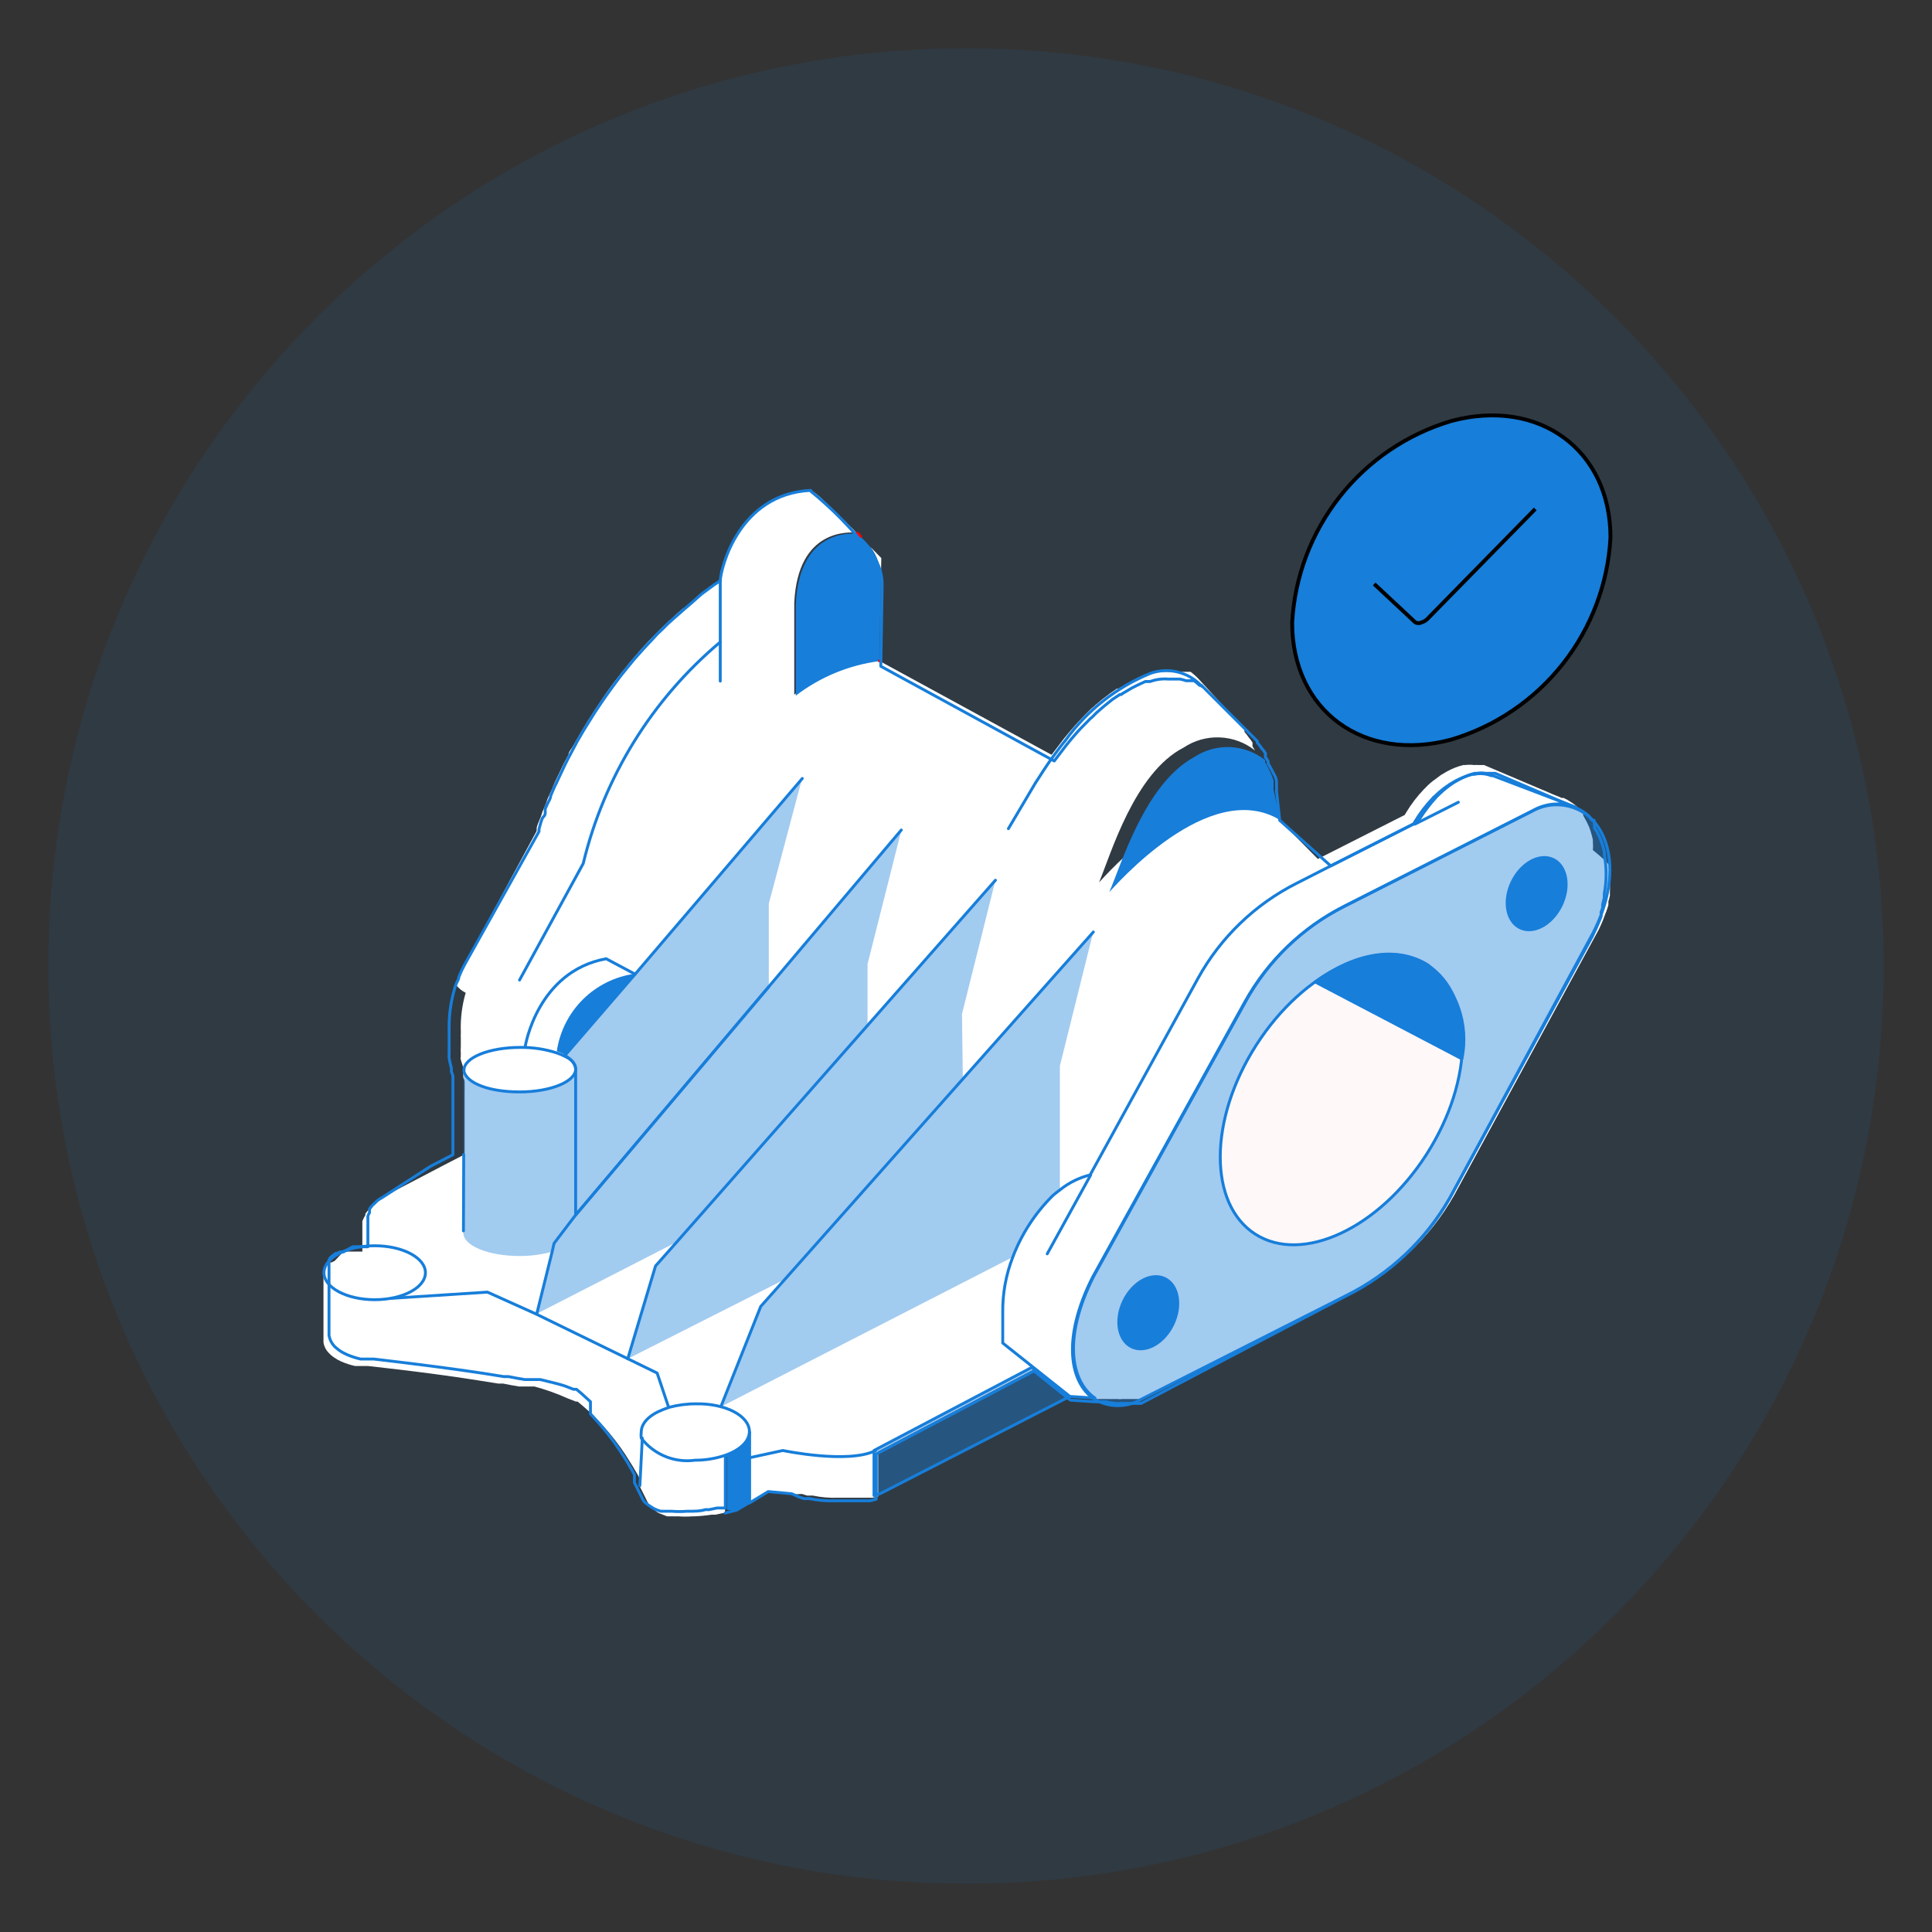
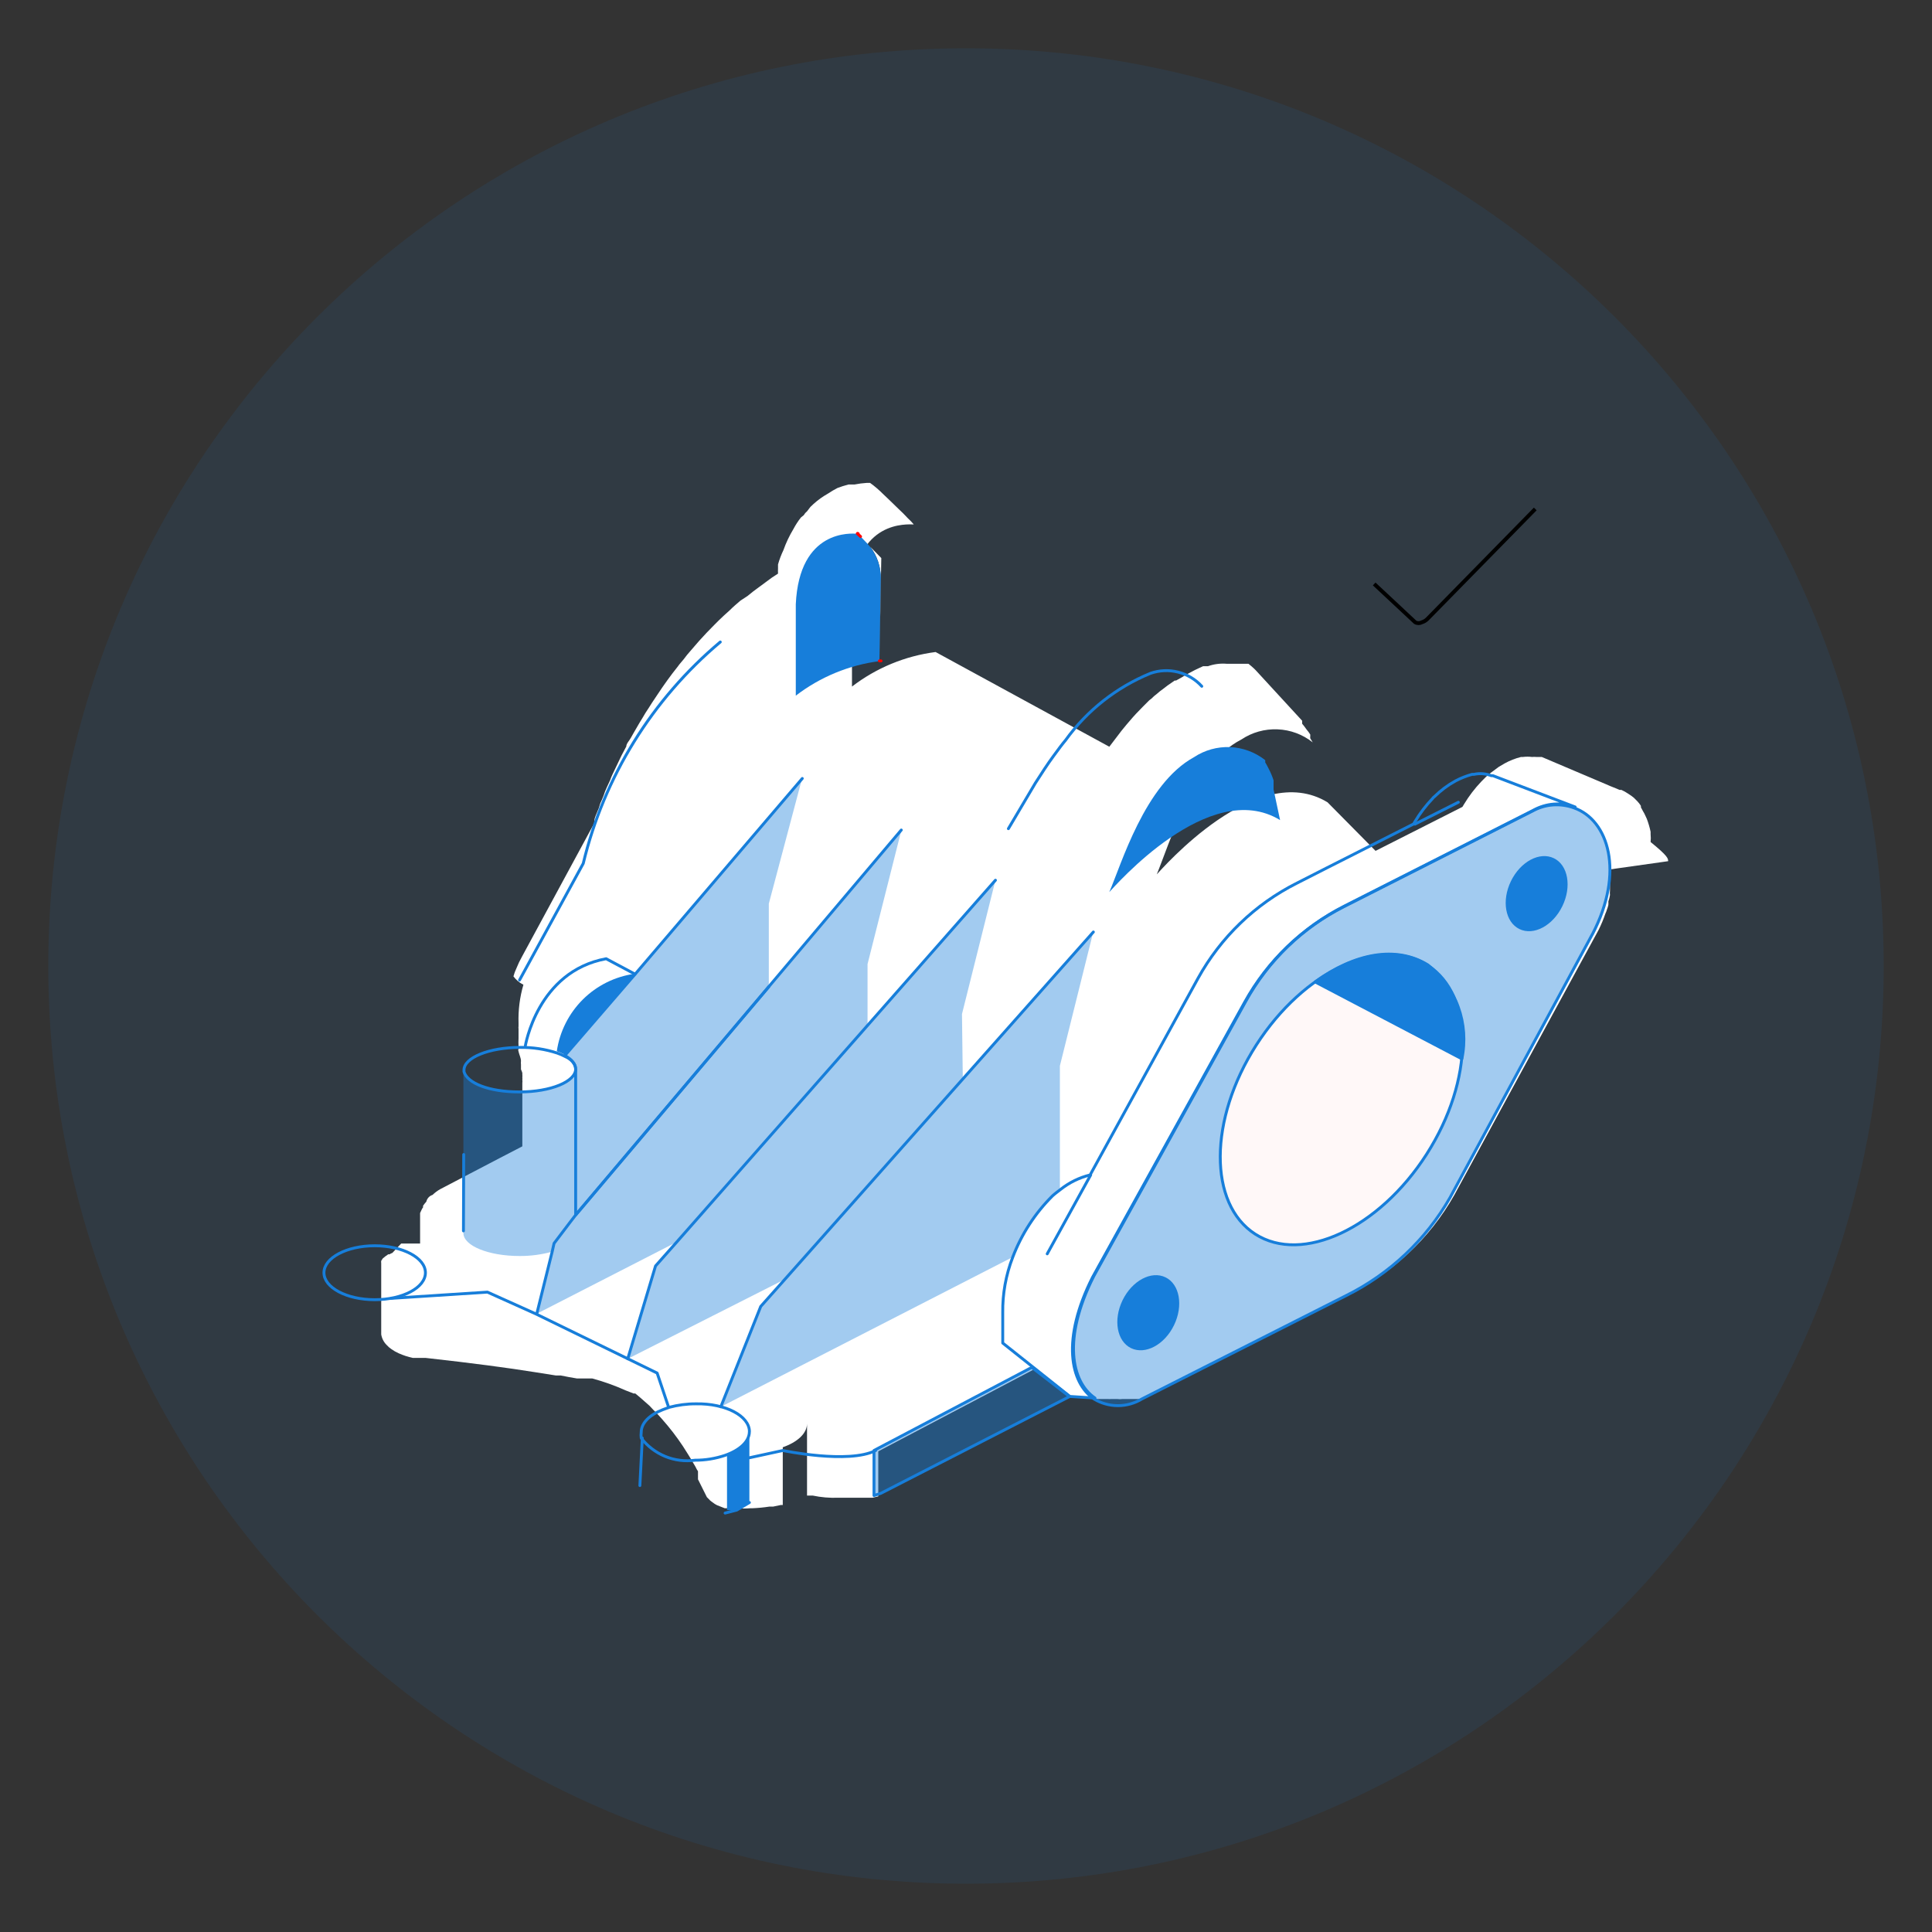
<svg xmlns="http://www.w3.org/2000/svg" id="Layer_1" data-name="Layer 1" viewBox="0 0 500 500">
  <rect x="0" y="0" width="500" height="500" fill="#333333" stroke="none" />
  <defs>
    <style>      .cls-1 {        fill: #fff;      }      .cls-2 {        stroke: #177eda;      }      .cls-2, .cls-3, .cls-4 {        fill: none;      }      .cls-2, .cls-4 {        stroke-linecap: round;        stroke-linejoin: round;        stroke-width: .75px;      }      .cls-5 {        fill: #fff8f8;      }      .cls-3, .cls-6 {        stroke: #000;        stroke-miterlimit: 10;      }      .cls-7 {        opacity: .8;      }      .cls-7, .cls-8, .cls-9, .cls-10, .cls-6 {        fill: #177eda;      }      .cls-8 {        opacity: .1;      }      .cls-10 {        opacity: .4;      }      .cls-4 {        stroke: red;      }    </style>
  </defs>
  <path class="cls-8" d="m487.5,250c0-131.17-106.33-237.5-237.5-237.5S12.5,118.83,12.5,250s106.33,237.5,237.5,237.5,237.5-106.33,237.5-237.5Z" />
  <path class="cls-1" d="m228.08,144.43l-.49,26.67.35-21.36c.05-2.98-.91-5.88-2.72-8.24l2.86,2.93Z" />
-   <path class="cls-1" d="m416.66,225v2.09c.03.35.03.7,0,1.05.03.14.03.28,0,.42v2.02c-.05.35-.05.7,0,1.05-.09.57-.23,1.13-.42,1.68.03.3.03.61,0,.91-.09.38-.2.76-.35,1.12-.11.38-.25.76-.42,1.12-.49,1.43-1.07,2.83-1.75,4.19l-.49.91-36.86,67.72c-6.42,11.36-16.2,20.46-28,26.04l-52.92,26.74h-4.89c-.49.07-.98.07-1.47,0h-1.33c-.39.03-.79.03-1.19,0h-2.58l-6.49-.42-9.36-7.54-40.84,21.5v11.66l-1.47.35h-8.87c-2.23.09-4.45-.1-6.63-.56h-1.47l-1.33-.42-2.72.14-6.07-.56-4.82,2.93v-18.64c0,2.58-2.51,4.82-6.28,6.14v14.94h-.49l-2.02.42h-.98c-1.43.22-2.88.36-4.33.42h-.56c-1.25.1-2.52.1-3.77,0-.49.03-.98.03-1.47,0h-1.4l-1.96-.77-.63-.35-.77-.56c-.29-.19-.55-.43-.77-.7l-.49-.49-2.3-4.61v-2.09l-.35-.56c-.16-.36-.35-.71-.56-1.05l-.42-.7c-.7-1.26-1.61-2.65-2.58-4.19-1.63-2.45-3.42-4.78-5.38-6.98-.7-.77-1.4-1.61-2.16-2.3l-1.12-1.19-2.37-2.09-1.26-1.05c-.14-.05-.28-.05-.42,0l-2.16-.84c-2.78-1.25-5.65-2.27-8.59-3.07h-3.98l-2.02-.35-2.16-.42h-1.26l-5.31-.84c-6.98-1.12-16.34-2.37-28.35-3.7h-3.35c-1.25-.27-2.46-.67-3.63-1.19l-.98-.49-.98-.63-.63-.49-.56-.56c-.74-.73-1.23-1.69-1.4-2.72v-18.43c-.03-.21-.03-.42,0-.63l.42-.63c.44-.38.91-.73,1.4-1.05h.35c.21-.16.45-.28.7-.35l2.3-2.44h4.89v-7.89l.42-.91c.09-.2.21-.39.35-.56v-.42c.26-.37.54-.72.84-1.05.09-.41.29-.78.57-1.09.28-.31.64-.53,1.04-.66.62-.61,1.33-1.13,2.09-1.54l15.36-8.03,5.79-3v-16.41c.04-.25.04-.51,0-.77.03-.21.03-.42,0-.63.03-.26.03-.51,0-.77t0-.42c-.09-.31-.2-.62-.35-.91v-1.26c-.04-.3-.04-.61,0-.91,0-.77-.42-1.54-.63-2.44s0-.42,0-.63c-.03-.23-.03-.47,0-.7-.04-.72-.04-1.44,0-2.16v-2.37c-.04-.23-.04-.47,0-.7v-.77c-.11-3.37.31-6.74,1.26-9.98-1.02-.5-1.91-1.24-2.58-2.16.19-.72.45-1.42.77-2.09.42-1.06.91-2.08,1.47-3.07l18.71-34.56v-.63c0-.63.56-1.75,1.12-3.14l.42-1.33c.13-.25.25-.51.35-.77l.49-1.19c.23-.74.51-1.46.84-2.16l.84-1.81c.18-.52.39-1.04.63-1.54l2.3-4.82.63-1.19.63-1.19c0-.77.84-1.54,1.26-2.37l.63-1.12,1.54-2.65.77-1.26c.49-.84.98-1.68,1.61-2.58l.84-1.33,1.4-2.09c1.61-2.44,3.35-4.89,5.31-7.33.42-.63.98-1.19,1.47-1.81.57-.78,1.17-1.52,1.81-2.23l2.23-2.58c1.26-1.4,2.51-2.72,3.84-4.05l1.26-1.26,1.4-1.33,1.4-1.26c.91-.91,1.89-1.75,2.79-2.51l1.82-1.19c.98-.84,2.02-1.61,3.07-2.37l3.21-2.37,1.61-1.05c-.02-.44-.02-.88,0-1.33v-1.05c.36-1.27.83-2.51,1.4-3.7.67-1.9,1.54-3.72,2.58-5.45.56-1.06,1.21-2.06,1.95-3l.77-.63c.19-.35.45-.66.77-.91l.91-1.19c1.08-1.08,2.27-2.04,3.56-2.86l1.05-.63c.76-.51,1.56-.98,2.37-1.4l1.4-.49,1.47-.42h1.54c1.06-.21,2.13-.35,3.21-.42h.84c1.22.88,2.36,1.86,3.42,2.93l1.47,1.4,2.44,2.37c.84.77,1.68,1.61,2.44,2.44.55.5,1.06,1.04,1.54,1.61-1.54,0-15.08-1.26-15.99,18.22v23.74c6.3-4.84,13.77-7.92,21.64-8.94l44.96,24.51,3.14-4.12,1.26-1.54.84-.98c1.12-1.33,2.23-2.51,3.35-3.63l.77-.77.42-.42.56-.56.63-.49c.36-.39.76-.74,1.19-1.05l.91-.77,1.12-.84.91-.7,1.82-1.26h.35l1.75-.98c.32-.26.67-.47,1.05-.63l.91-.49,1.19-.63,1.19-.56.91-.42h1.26c1.54-.55,3.19-.76,4.82-.63h5.65l.77.63.7.63.42.42,12.01,13.06v.77c.4.47.77.96,1.12,1.47.36.42.69.86.98,1.33v.42c-.02.19-.02.37,0,.56l.63,1.05c-2.6-2.06-5.78-3.24-9.09-3.37-3.31-.14-6.58.77-9.34,2.61-12.78,6.56-18.85,27.58-21.92,34.91,1.33-1.33,25.83-29.81,44.19-18.64l12.43,12.57,22.48-11.38.42-.7c1.27-2.11,2.77-4.08,4.47-5.86l.56-.56c.76-.81,1.6-1.54,2.51-2.16l1.4-1.05,1.54-.91c1.34-.74,2.77-1.31,4.26-1.68h.49c.79-.1,1.59-.1,2.37,0,.37-.04.75-.04,1.12,0h1.4l13.96,5.93,2.65,1.12,1.12.49,1.4.56.98.42h.49c.61.27,1.19.6,1.75.98l.84.56.63.49.42.42.49.49.42.49c.18.22.34.45.49.7.03.11.03.23,0,.35l.56,1.05c.21.33.4.68.56,1.05l.42.91c.41,1.09.74,2.21.98,3.35v.63c.07.67.07,1.35,0,2.02,4.47,3.63,4.54,4.26,4.54,4.96Z" />
+   <path class="cls-1" d="m416.66,225v2.09c.03.35.03.7,0,1.05.03.14.03.28,0,.42v2.02c-.05.35-.05.7,0,1.05-.09.57-.23,1.13-.42,1.68.03.3.03.61,0,.91-.09.38-.2.76-.35,1.12-.11.38-.25.76-.42,1.12-.49,1.43-1.07,2.83-1.75,4.19l-.49.91-36.86,67.72c-6.42,11.36-16.2,20.46-28,26.04l-52.92,26.74h-4.89c-.49.07-.98.07-1.47,0h-1.33c-.39.03-.79.03-1.19,0h-2.58l-6.49-.42-9.36-7.54-40.84,21.5v11.66l-1.47.35h-8.87c-2.23.09-4.45-.1-6.63-.56h-1.47v-18.64c0,2.58-2.51,4.82-6.28,6.14v14.94h-.49l-2.02.42h-.98c-1.43.22-2.88.36-4.33.42h-.56c-1.25.1-2.52.1-3.77,0-.49.03-.98.03-1.47,0h-1.4l-1.96-.77-.63-.35-.77-.56c-.29-.19-.55-.43-.77-.7l-.49-.49-2.3-4.61v-2.09l-.35-.56c-.16-.36-.35-.71-.56-1.05l-.42-.7c-.7-1.26-1.61-2.65-2.58-4.19-1.63-2.45-3.42-4.78-5.38-6.98-.7-.77-1.4-1.61-2.16-2.3l-1.12-1.19-2.37-2.09-1.26-1.05c-.14-.05-.28-.05-.42,0l-2.16-.84c-2.78-1.25-5.65-2.27-8.59-3.07h-3.98l-2.02-.35-2.16-.42h-1.26l-5.31-.84c-6.98-1.12-16.34-2.37-28.35-3.7h-3.35c-1.25-.27-2.46-.67-3.63-1.19l-.98-.49-.98-.63-.63-.49-.56-.56c-.74-.73-1.23-1.69-1.4-2.72v-18.43c-.03-.21-.03-.42,0-.63l.42-.63c.44-.38.91-.73,1.4-1.05h.35c.21-.16.45-.28.7-.35l2.3-2.44h4.89v-7.89l.42-.91c.09-.2.21-.39.35-.56v-.42c.26-.37.54-.72.84-1.05.09-.41.29-.78.57-1.09.28-.31.64-.53,1.04-.66.62-.61,1.33-1.13,2.09-1.54l15.36-8.03,5.79-3v-16.41c.04-.25.04-.51,0-.77.03-.21.03-.42,0-.63.03-.26.03-.51,0-.77t0-.42c-.09-.31-.2-.62-.35-.91v-1.26c-.04-.3-.04-.61,0-.91,0-.77-.42-1.54-.63-2.44s0-.42,0-.63c-.03-.23-.03-.47,0-.7-.04-.72-.04-1.44,0-2.16v-2.37c-.04-.23-.04-.47,0-.7v-.77c-.11-3.37.31-6.74,1.26-9.98-1.02-.5-1.91-1.24-2.58-2.16.19-.72.45-1.42.77-2.09.42-1.06.91-2.08,1.47-3.07l18.71-34.56v-.63c0-.63.56-1.75,1.12-3.14l.42-1.33c.13-.25.25-.51.35-.77l.49-1.19c.23-.74.51-1.46.84-2.16l.84-1.81c.18-.52.39-1.04.63-1.54l2.3-4.82.63-1.19.63-1.19c0-.77.84-1.54,1.26-2.37l.63-1.12,1.54-2.65.77-1.26c.49-.84.98-1.68,1.61-2.58l.84-1.33,1.4-2.09c1.61-2.44,3.35-4.89,5.31-7.33.42-.63.98-1.19,1.47-1.81.57-.78,1.17-1.52,1.81-2.23l2.23-2.58c1.26-1.4,2.51-2.72,3.84-4.05l1.26-1.26,1.4-1.33,1.4-1.26c.91-.91,1.89-1.75,2.79-2.51l1.82-1.19c.98-.84,2.02-1.61,3.07-2.37l3.21-2.37,1.61-1.05c-.02-.44-.02-.88,0-1.33v-1.05c.36-1.27.83-2.51,1.4-3.7.67-1.9,1.54-3.72,2.58-5.45.56-1.06,1.21-2.06,1.95-3l.77-.63c.19-.35.45-.66.77-.91l.91-1.19c1.08-1.08,2.27-2.04,3.56-2.86l1.05-.63c.76-.51,1.56-.98,2.37-1.4l1.4-.49,1.47-.42h1.54c1.06-.21,2.13-.35,3.21-.42h.84c1.22.88,2.36,1.86,3.42,2.93l1.47,1.4,2.44,2.37c.84.77,1.68,1.61,2.44,2.44.55.5,1.06,1.04,1.54,1.61-1.54,0-15.08-1.26-15.99,18.22v23.74c6.3-4.84,13.77-7.92,21.64-8.94l44.96,24.51,3.14-4.12,1.26-1.54.84-.98c1.12-1.33,2.23-2.51,3.35-3.63l.77-.77.42-.42.56-.56.63-.49c.36-.39.76-.74,1.19-1.05l.91-.77,1.12-.84.91-.7,1.82-1.26h.35l1.75-.98c.32-.26.67-.47,1.05-.63l.91-.49,1.19-.63,1.19-.56.91-.42h1.26c1.54-.55,3.19-.76,4.82-.63h5.65l.77.63.7.63.42.42,12.01,13.06v.77c.4.47.77.96,1.12,1.47.36.42.69.86.98,1.33v.42c-.02.19-.02.37,0,.56l.63,1.05c-2.6-2.06-5.78-3.24-9.09-3.37-3.31-.14-6.58.77-9.34,2.61-12.78,6.56-18.85,27.58-21.92,34.91,1.33-1.33,25.83-29.81,44.19-18.64l12.43,12.57,22.48-11.38.42-.7c1.27-2.11,2.77-4.08,4.47-5.86l.56-.56c.76-.81,1.6-1.54,2.51-2.16l1.4-1.05,1.54-.91c1.34-.74,2.77-1.31,4.26-1.68h.49c.79-.1,1.59-.1,2.37,0,.37-.04.75-.04,1.12,0h1.4l13.96,5.93,2.65,1.12,1.12.49,1.4.56.98.42h.49c.61.27,1.19.6,1.75.98l.84.56.63.49.42.42.49.49.42.49c.18.22.34.45.49.7.03.11.03.23,0,.35l.56,1.05c.21.33.4.68.56,1.05l.42.91c.41,1.09.74,2.21.98,3.35v.63c.07.67.07,1.35,0,2.02,4.47,3.63,4.54,4.26,4.54,4.96Z" />
  <path class="cls-2" d="m260.97,214.46l6.98-11.8c1.61-2.51,3.14-4.89,4.68-6.98,1.54-2.09,2.09-2.86,3.14-4.12,5.57-7.71,13.19-13.71,21.99-17.31,2.3-.8,4.78-.91,7.13-.31,2.36.6,4.49,1.87,6.13,3.67" />
  <path class="cls-10" d="m412.12,241.75l-36.86,68.21c-6.25,10.92-15.61,19.74-26.88,25.34l-52.85,26.74c-1.87,1.14-4.02,1.74-6.21,1.74s-4.34-.6-6.21-1.74c-6.14-4.19-8.45-15.43-.35-31.49l39.38-71.21c5.86-10.59,14.76-19.18,25.55-24.64l48.87-24.78c1.64-.91,3.45-1.46,5.32-1.6,1.87-.14,3.74.12,5.5.77,8.87,3.14,13.13,16.55,4.75,32.67Z" />
  <path class="cls-2" d="m134.46,253.63l16.48-30.16c5.39-22.41,17.82-42.49,35.47-57.32" />
  <path class="cls-10" d="m148.98,276.67v37.77l-1.4,1.81-4.19,5.52-.49,2.16c-2.75.76-5.59,1.14-8.45,1.12-8.03,0-14.52-2.65-14.52-5.93v-41.75c.84,2.93,6.98,5.24,14.38,5.24s14.66-2.65,14.66-5.93Z" />
  <path class="cls-10" d="m276.81,361.42l-48.87,25.06-1.75.56v-11.66l40.84-21.5,9.77,7.54Z" />
  <path class="cls-2" d="m276.81,361.42l-48.87,25.06-1.75.56v-11.66l40.84-21.5,9.77,7.54Z" />
  <path class="cls-2" d="m407.65,208.87c-1.76-.65-3.63-.91-5.5-.77-1.87.14-3.68.69-5.32,1.6l-48.87,24.78c-10.79,5.47-19.7,14.06-25.55,24.64l-39.38,71.21c-8.1,16.06-5.79,27.3.35,31.49l-6.49-.42-13.96-11.1-3.42-2.72v-7.82c-.07-4.92.81-9.8,2.58-14.38,2.27-5.98,5.79-11.41,10.33-15.92.7-.63,1.4-1.12,2.02-1.61,2.26-1.8,4.88-3.09,7.68-3.77l27.93-50.9c5.86-10.61,14.79-19.2,25.62-24.64l7.68-3.91,22.48-11.38.42-.7c1.27-2.11,2.77-4.08,4.47-5.86.15-.22.34-.41.56-.56.79-.78,1.63-1.5,2.51-2.16l1.4-.98,1.54-.91c1.35-.71,2.78-1.27,4.26-1.68h.49c1.49-.33,3.05-.2,4.47.35h.42l21.29,8.1Z" />
  <path class="cls-2" d="m148.98,276.66c0,3.28-6.49,5.93-14.52,5.93s-13.54-2.3-14.38-5.24v-.42c0-3.21,6.49-5.86,14.52-5.86,3.27-.04,6.53.45,9.63,1.47.72.25,1.42.55,2.09.91,1.61.7,2.65,1.96,2.65,3.21Z" />
  <path class="cls-10" d="m207.63,201.27l-8.66,32.6v21.5l-49.99,59.06v-37.77c0-1.26-1.05-2.51-2.79-3.49l18.08-20.94,43.36-50.97Z" />
  <path class="cls-10" d="m248.96,262.43l.21,16.83-46.01,51.8-40.7,20.6,7.19-24.02,5.38-6.07,49.64-56.41,32.95-37.35-8.66,34.63Z" />
  <path class="cls-9" d="m303.83,342.97c2.46-5.06,1.48-10.62-2.2-12.4-3.68-1.79-8.65.87-11.11,5.93-2.46,5.06-1.48,10.62,2.2,12.4s8.65-.87,11.11-5.93Z" />
  <path class="cls-9" d="m404.34,234.51c2.46-5.06,1.48-10.62-2.2-12.4-3.68-1.79-8.65.87-11.11,5.93-2.46,5.06-1.48,10.62,2.2,12.4,3.68,1.79,8.65-.87,11.11-5.93Z" />
  <path class="cls-2" d="m257.62,227.8l-82.59,93.76-5.38,6.07-7.19,24.02" />
  <path class="cls-2" d="m412.12,241.75l-36.86,68.21c-6.25,10.92-15.61,19.74-26.88,25.34l-52.85,26.74c-1.87,1.14-4.02,1.74-6.21,1.74s-4.34-.6-6.21-1.74c-6.14-4.19-8.45-15.43-.35-31.49l39.38-71.21c5.86-10.59,14.76-19.18,25.55-24.64l48.87-24.78c1.64-.91,3.45-1.46,5.32-1.6,1.87-.14,3.74.12,5.5.77,8.87,3.14,13.13,16.55,4.75,32.67Z" />
  <path class="cls-10" d="m274.3,275.82v32.05c-.63.49-1.33.98-2.02,1.61-4.54,4.51-8.06,9.94-10.33,15.92l-75.4,38.68,10.33-26.18,6.28-6.98,45.94-51.8,33.86-38.05-8.66,34.77Z" />
  <path class="cls-2" d="m282.96,241.2l-79.8,89.85-6.28,7.05-10.33,25.97" />
  <path class="cls-2" d="m198.97,255.37l-49.99,59.06v-37.77c0-1.26-1.05-2.51-2.79-3.49l18.08-20.94,43.36-50.76" />
  <path class="cls-2" d="m96.97,336.36c7.25,0,13.13-3.13,13.13-6.98s-5.88-6.98-13.13-6.98-13.13,3.13-13.13,6.98,5.88,6.98,13.13,6.98Z" />
  <path class="cls-2" d="m193.94,370.5c0,2.58-2.51,4.82-6.28,6.14-2.5.84-5.11,1.27-7.75,1.26-2.63.36-5.3.03-7.75-.98-2.45-1.01-4.6-2.64-6.21-4.74-.07-.51-.07-1.03,0-1.54,0-2.37,2.16-4.47,5.52-5.79l1.68-.63c2.28-.61,4.62-.92,6.98-.91,7.68-.14,13.82,3.14,13.82,7.19Z" />
  <path class="cls-2" d="m101.23,336.01l24.92-1.61,12.43,5.59,31.49,15.36,2.93,8.73" />
  <path class="cls-2" d="m165.6,384.46l.63-12.29" />
  <path class="cls-9" d="m193.94,370.49v18.36l-3.28,1.95h-2.51v-14.17c3.28-1.33,5.79-3.84,5.79-6.14Z" />
  <path class="cls-10" d="m224.52,249.51v15.64l-49.64,56.41-35.96,18.43,3.98-16.06.42-1.75,4.19-5.52,1.4-1.81,49.99-59.06,34.28-40.56-8.66,34.28Z" />
  <path class="cls-2" d="m193.94,377.27l8.66-1.88s16.97,3.56,24.02,0" />
  <path class="cls-4" d="m221.94,138.08h.14" />
  <path class="cls-9" d="m164.27,252.02l-18.08,20.94c-.67-.36-1.37-.66-2.09-.91.74-5.07,3.11-9.77,6.74-13.39,3.64-3.61,8.35-5.95,13.43-6.65Z" />
  <path class="cls-2" d="m135.93,270.81s3.07-19.41,20.94-22.69l7.47,3.98" />
  <path class="cls-2" d="m233.25,214.81l-84.27,99.63-1.4,1.82-4.19,5.52-.49,2.16-3.98,16.06" />
  <path class="cls-5" d="m378.33,274.01c-1.06,8.8-4.14,17.24-9.01,24.64-12.36,19.27-32.18,28.55-44.33,20.94-12.15-7.61-12.08-29.67,0-48.87,4-6.48,9.21-12.12,15.36-16.62l37.98,19.9Z" />
  <path class="cls-2" d="m369.2,298.72c12.31-19.22,12.43-41.12.25-48.92-12.17-7.8-32.03,1.46-44.34,20.67-12.31,19.22-12.43,41.12-.25,48.92,12.17,7.8,32.03-1.46,44.34-20.67Z" />
  <path class="cls-2" d="m377.42,207.62l-11.24,5.66" />
  <path class="cls-2" d="m282.26,304.1l-11.24,20.39" />
  <path class="cls-9" d="m378.33,274.02l-37.98-19.9c10.19-7.4,20.94-9.49,29.18-4.4,3.58,2.83,6.31,6.6,7.86,10.89,1.55,4.29,1.88,8.93.94,13.4Z" />
  <path class="cls-2" d="m378.33,274.02l-37.98-19.9c10.19-7.4,20.94-9.49,29.18-4.4,3.58,2.83,6.31,6.6,7.86,10.89,1.55,4.29,1.88,8.93.94,13.4Z" />
  <path class="cls-9" d="m331.27,212.23c-18.36-11.17-42.87,17.31-44.19,18.64,3.07-6.98,9.15-27.93,21.92-34.91,2.76-1.83,6.03-2.74,9.34-2.61,3.31.14,6.49,1.32,9.09,3.37.02.19.02.37,0,.56.35.56.63,1.12.91,1.68.51.96.93,1.97,1.26,3v2.37l1.68,7.89Z" />
  <path class="cls-9" d="m227.94,149.74l-.35,21.36c-7.88,1.02-15.34,4.1-21.64,8.94v-23.67c.91-19.48,14.45-18.36,15.99-18.22l.84.77,1.61,1.68.84.98c1.8,2.34,2.76,5.22,2.72,8.17Z" />
  <path class="cls-4" d="m222.71,138.85l-.84-.77" />
-   <path class="cls-2" d="m186.4,150.3v25.97" />
  <path class="cls-2" d="m187.66,391.58l3-.77,3.28-1.96" />
  <path class="cls-2" d="m120.01,298.79l-.07,19.76" />
  <path class="cls-4" d="m228.01,171.04h-.42" />
-   <path class="cls-2" d="m209.79,126.91c-18.57.91-23.25,20.11-23.39,23.39l-1.61,1.05-3.21,2.37-3,2.65-1.47,1.26-2.86,2.51-1.4,1.26-1.33,1.33-1.33,1.26-3.77,4.05-2.3,2.58-1.82,2.23-1.47,1.82c-1.88,2.44-3.7,4.96-5.31,7.33l-1.4,2.09-.84,1.33-1.61,2.58-.77,1.26-1.54,2.65-.63,1.19-1.26,2.37-.63,1.19s-.35.77-.56,1.12l-2.3,4.89c-.26.47-.49.96-.7,1.47l-.77,1.82c0,.77-.63,1.54-.91,2.23l-.49,1.12c-.02.26-.02.51,0,.77,0,.49,0,.91-.49,1.33-.49.42-.91,2.51-1.12,3.14v.63l-19.27,34.49c-.55,1.02-1.04,2.07-1.47,3.14,0,.7-.56,1.33-.77,2.02-.2.52-.36,1.06-.49,1.61-.91,3.25-1.33,6.61-1.26,9.98-.03.28-.03.56,0,.84v5.24c-.04.23-.04.47,0,.7-.03.21-.03.42,0,.63.14.85.32,1.69.56,2.51.04.3.04.61,0,.91l.42,1.19v.91c.03.14.03.28,0,.42-.01.26-.01.51,0,.77v.63c-.02.26-.02.51,0,.77v16.9l-5.8,3-12.64,8.17c-.69.34-1.31.82-1.82,1.4l-.49.42-.84,1.05v.98c-.2.27-.34.58-.42.91-.03.14-.03.28,0,.42v7.47h-3.91l-2.44,1.33h-.84l-.7.35h-.35c-.49.31-.96.66-1.4,1.05l-.42.63v.63c0,.12,0,.23,0,.35v18.64c.19,1.04.67,2.01,1.4,2.79l.56.49.7.56.91.56.98.49c1.17.51,2.39.91,3.63,1.19h3.42c11.94,1.4,20.94,2.58,28.35,3.7l5.24.84h1.26l2.16.42,2.02.35h4.05c2.93.7,4.96,1.19,6.42,1.68l2.16.84h.77l1.26,1.05,2.37,2.16v3.14l2.09,2.3c1.95,2.2,3.75,4.53,5.38,6.98.98,1.47,1.88,2.86,2.58,4.12l.42.7c.21.33.4.68.56,1.05.14.17.26.36.35.56v2.09l2.3,4.61.42.49.77.63.84.56.56.35c.62.33,1.28.59,1.96.77h2.86c1.28.11,2.56.11,3.84,0h.49c1.54,0,3,0,4.33-.42h.98l2.02-.42h2.16v-13.54c3.77-1.26,6.28-3.56,6.28-6.07v18.29l4.82-2.93,6.07.56,1.89.84,1.26.42h1.47c2.18.46,4.41.65,6.63.56h9.08l1.54-.42v-11.66l40.84-21.5,9.43,7.54,6.42.42h2.79c.73.21,1.48.35,2.23.42.51.07,1.03.07,1.54,0h5.31l52.99-27.79c11.3-5.56,20.66-14.39,26.88-25.34l36.93-67.79.42-.91c.7-1.4,1.26-2.79,1.81-4.12.03-.4.03-.79,0-1.19l.42-1.12c-.03-.3-.03-.61,0-.91l.42-1.68v-1.05c.62-3.35.62-6.78,0-10.12.03-.23.03-.47,0-.7-.37-1.83-1.01-3.59-1.89-5.24l-.63-.98c.03-.11.03-.23,0-.35v-.35l-.14-1.26h-.42l-.49-.49-.49-.7-.63-.49-.77-.56c-.57-.38-1.18-.71-1.81-.98l-20.94-8.94h-2.44c-.79-.14-1.59-.14-2.37,0h-.56c-1.49.39-2.92.98-4.26,1.75l-1.12.63-1.4.98c-.88.67-1.72,1.39-2.51,2.16l-.56.56c-1.66,1.81-3.16,3.78-4.47,5.86l-.42.63-22.48,11.38-13.2-11.8-.84-7.68c.06-.39.06-.79,0-1.19.02-.4.02-.79,0-1.19,0-.98-.77-1.95-1.19-2.93l-.98-1.75v-.56l-.7-1.05v-.49c.03-.16.03-.33,0-.49-.27-.48-.6-.93-.98-1.33-.34-.51-.71-1-1.12-1.47v-.35l-14.45-14.45h-.49l-.7-.63-.7-.56h-2.09c-.5-.18-1.01-.32-1.54-.42h-3c-1.61-.14-3.23.07-4.75.63h-1.26l-.91.42-1.19.56-1.26.63-.84.49-1.05.63c-.35.17-.68.38-.98.63h-.35l-1.81,1.19-.98.77-1.12.91-.91.77-1.19,1.05c-.2.17-.39.36-.56.56l-.56.56c-.43.34-.83.71-1.19,1.12-1.12,1.12-2.3,2.3-3.42,3.63l-.84.98-1.26,1.54-3.14,4.12-44.89-24.51.35-20.94c.05-3.45-1.25-6.78-3.63-9.29-4.42-5.62-9.46-10.72-15.01-15.22Z" />
-   <path class="cls-6" d="m375.6,191.4c-22.69,6.07-41.19-7.47-41.19-30.23.64-11.89,4.95-23.29,12.32-32.64,7.37-9.35,17.46-16.19,28.87-19.58,22.69-6.07,41.19,7.47,41.19,30.16-.64,11.9-4.94,23.31-12.31,32.67-7.37,9.36-17.46,16.21-28.88,19.62Z" />
-   <path class="cls-7" d="m397.32,131.72l-27.93,28.48c-.39.39-.87.68-1.4.84-.27.15-.57.23-.87.23s-.61-.08-.87-.23l-10.61-9.91" />
  <path class="cls-3" d="m397.32,131.72l-27.93,28.48c-.39.39-.87.68-1.4.84-.27.15-.57.23-.87.23s-.61-.08-.87-.23l-10.61-9.91" />
</svg>